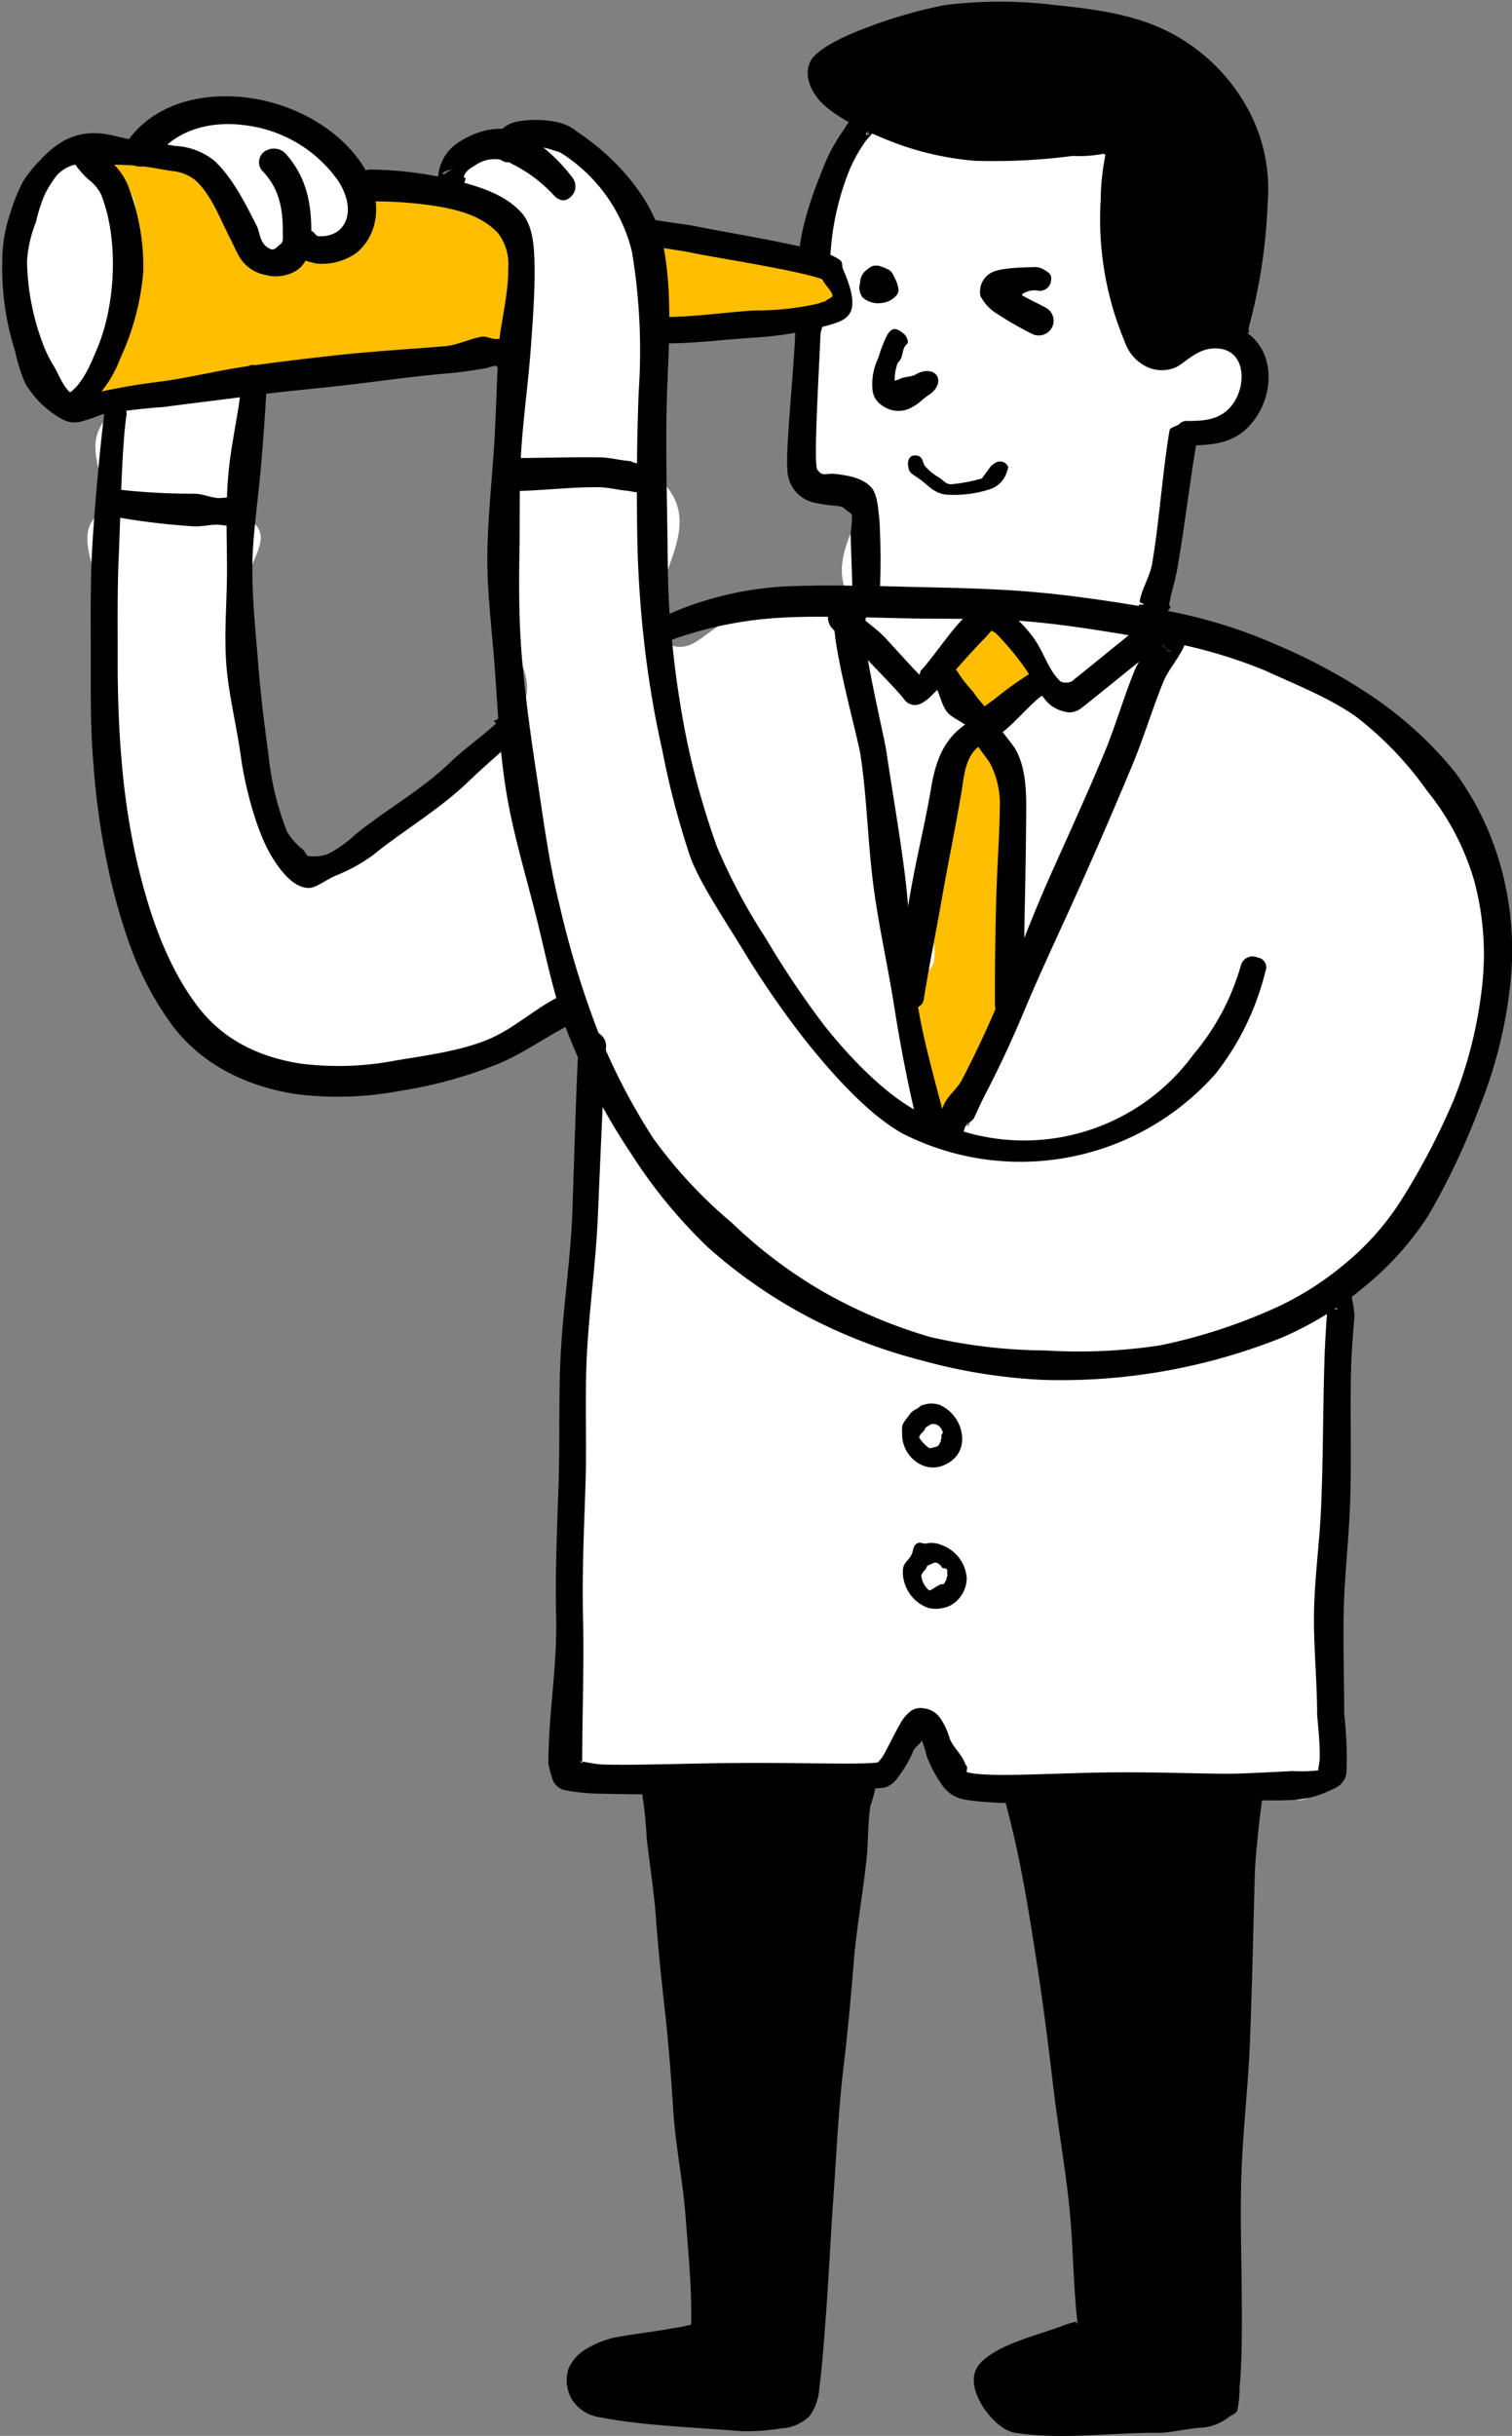
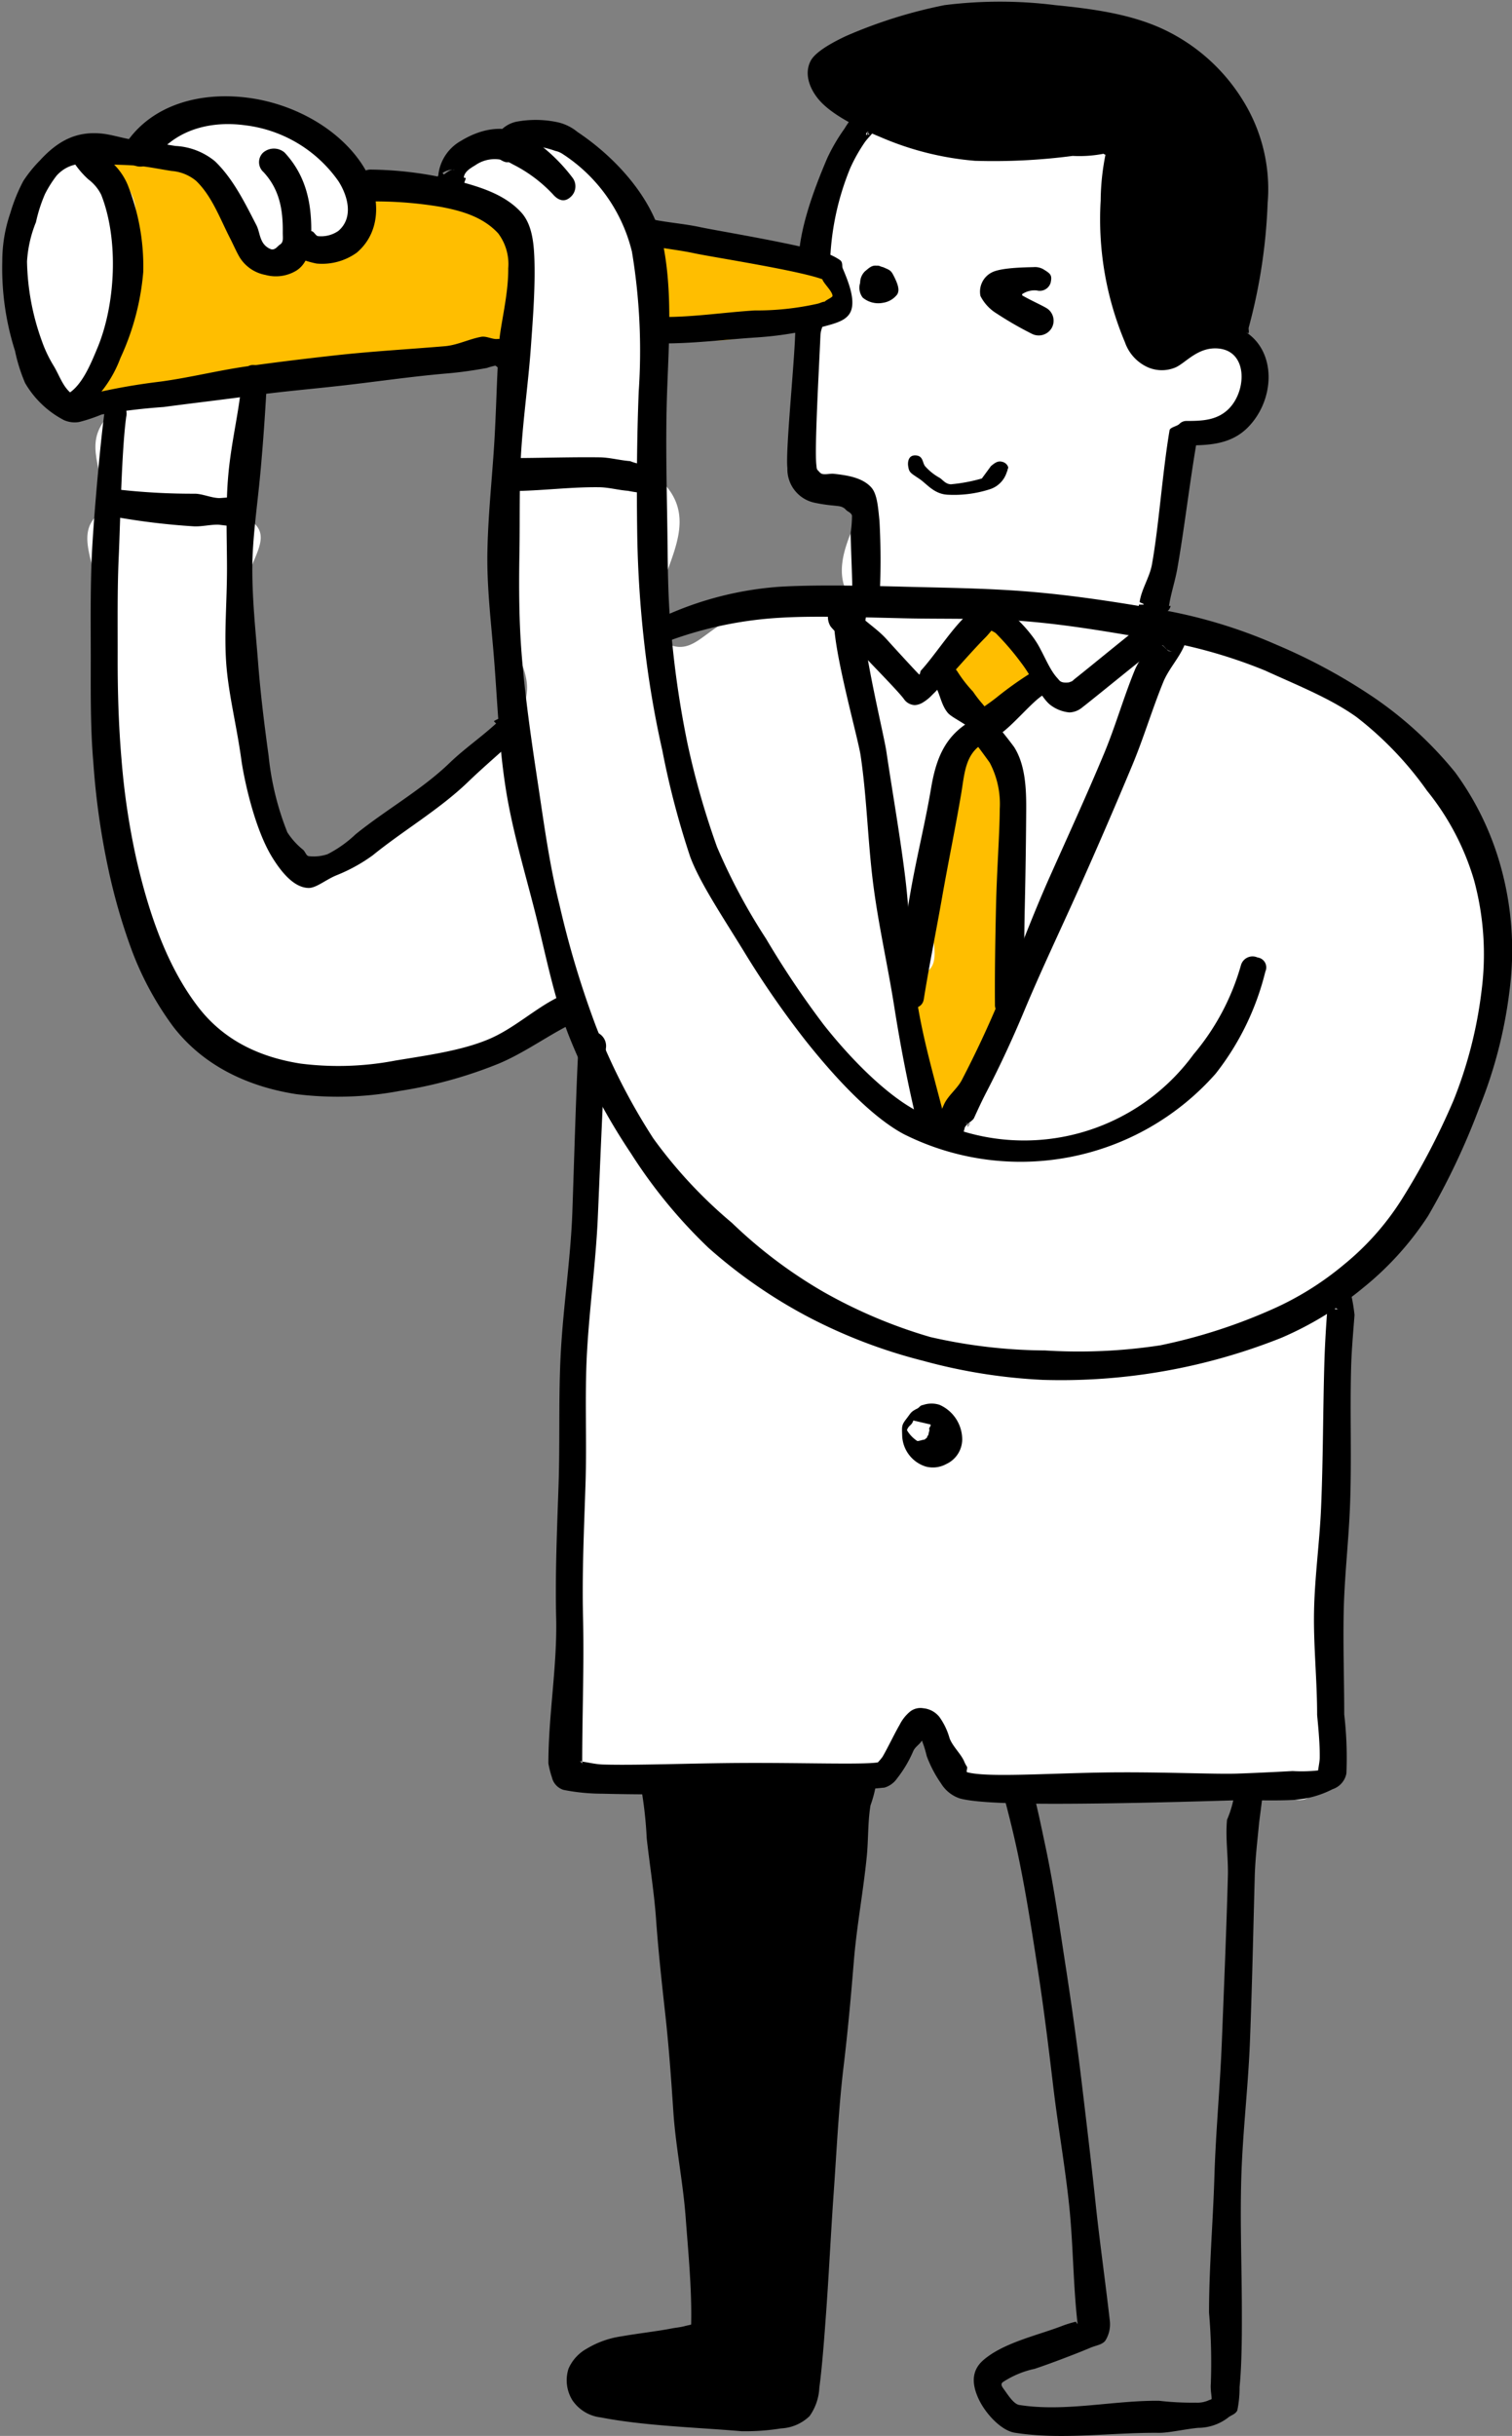
<svg xmlns="http://www.w3.org/2000/svg" id="Recruitment_KyoinIllust" width="161.495" height="260" viewBox="0 0 161.495 260">
  <rect x="0" y="0" width="161.495" height="260" fill="#808080" stroke="none" />
  <defs>
    <clipPath id="clip-path">
      <rect id="長方形_34259" data-name="長方形 34259" width="161.495" height="260" fill="none" />
    </clipPath>
  </defs>
  <g id="グループ_65699" data-name="グループ 65699" clip-path="url(#clip-path)">
-     <path id="パス_70519" data-name="パス 70519" d="M69.255,276.242c-.356,6.524-.2,5.552-.588,13.053-.205,3.979-.7,8.494-.92,13.037-.22,4.514-.592,9.034-.761,13.049-.266,6.274-.195,11.3-.141,13.055.188,6.156,1.841,13.662-2.311,14.516a70.837,70.837,0,0,1-10.043.554c-4.2.058-8.414.228-10.094-.245-3.271-.921-3.815-3.08-2.874-4.518s11.076-3.06,11.08-5.516a110.267,110.267,0,0,0-.967-11.3c-.441-3.365-.9-7.244-1.448-11.271-.508-3.706-1.3-7.512-1.828-11.218-.572-4.022-1.386-7.846-1.891-11.207-.885-5.89-1.314-10.219-1.6-11.175a99.028,99.028,0,0,1,12.061-.761c6.039-.191,6.044-.031,12.084-.212.12,0,.244.162.244.162" transform="translate(63.862 -85.495)" fill-rule="evenodd" />
    <path id="パス_70520" data-name="パス 70520" d="M130.112,275.692c-.8,6.622-.537,5.925-1.4,13.267-.5,4.225-1.317,8.9-1.809,13.222-.652,5.748-1.052,10.848-1.247,13.281-.262,3.258-.746,8.621-1.056,13.748-.4,6.589-.629,13.041-1.823,13.742-2.122,1.246-11.261-.023-13.929-.093s-8.534-1.1-8.278-3.119,3.283-4,4.844-4.152,7.14.19,7.281-2.333c.039-.7-.03-5.267-.52-11.545-.269-3.444-.534-7.41-.875-11.533-.315-3.8-.85-7.716-1.175-11.511-.353-4.125-.77-8.079-1.077-11.519-.573-6.428-.985-11.147-1.084-11.617,5.507-.536,5.543-.267,11.076-.289a69.915,69.915,0,0,1,10.906.719,2.918,2.918,0,0,0,.172-.27" transform="translate(-38.034 -85.221)" fill-rule="evenodd" />
    <path id="パス_70521" data-name="パス 70521" d="M81.887,36.858c-3.437,1.836-5.454,2.708-7.2,1.613-1.019-.639-3.391-5.326-4.256-11.02a24.655,24.655,0,0,1,.836-11.9c-7.9-1.33-10.274,2.081-15.949,1.145a53.473,53.473,0,0,1-9.2-2.732c-3.867-1.47-7.115-3.456-6.7-5.984,4.2-5.066,4.59-3.666,12.022-5.321a36.071,36.071,0,0,1,13.086.05c5.7.883,10.23,2.259,13.557,4.361,5.3,3.347,7.768,7.762,7.844,11.442a54.53,54.53,0,0,1-.8,9.5c-.679,4.035-1.751,7.737-3.2,8.887-.011.009-.044-.045-.044-.045" transform="translate(48.375 -0.647)" fill-rule="evenodd" />
    <path id="パス_70522" data-name="パス 70522" d="M103.649,35.857c4.728.922,4.738.874,9.466,1.795s5.343-.659,9.595,1.607c2.65,1.412,2.816,4.947-.414,4.952-4.1.007-9.507,5.909-17.047,1.737-4.541-2.513-1.251-9.28-1.758-9.986,0,0,.158-.1.158-.1" transform="translate(-34.185 -11.104)" fill="#ffbe00" fill-rule="evenodd" />
    <path id="パス_70523" data-name="パス 70523" d="M183.639,26.825c5.98.823,6.256-.411,11.888,1.76,7.951,3.066,6.977,5.251,2.213,15.242-4.645,3.325-5.538.814-11.2,1.577s-5.614,1.12-11.276,1.883-5.678.65-11.341,1.413-5.848,3.016-11.337,1.431c-4.575-1.32,2.162-4.168,3.536-8.832.98-3.329,1.539-6.919.732-9.385-1.939-5.919-9.788-8.493-4.738-9.308,5.862-.947,6.854-1.352,11.938,1.718,5.4,3.262,5.8,9.611,7.4,10.467s4.576,1.149,4.379-2.107c5.688,1.854,4.677,4.643,8.047-5.9.017-.054-.236.041-.236.041" transform="translate(-143.777 -6.787)" fill="#ffbe00" fill-rule="evenodd" />
    <path id="パス_70524" data-name="パス 70524" d="M88.81,102.937c-2.416,2.233-4.216,1.114-5.263,4.233-1.127,3.356,2.438,4.619,2.891,6.738a105.183,105.183,0,0,1,.145,10.682c-.078,5.322,1.076,5.559-.75,10.543-2.937,8.02,1.29,15.088-7.246,15.393-7.732.277-3.738-7.183-4.138-14.91-.322-6.214,1.5-6.112,2.736-12.211s1.14-6.111,2.75-12.122c.6-2.239,1.714-1.952,1.323-4.237-.523-3.061-3.815-2.123-3.065-5.136,1.03-4.138,1.856-5.422,6.117-5.609,4.089-.179,4.842,5.095,4.4,6.514-.018.084.095.122.095.122" transform="translate(21.747 -29.821)" fill="#ffbe00" fill-rule="evenodd" />
    <path id="パス_70525" data-name="パス 70525" d="M46.751,19.826c-5.183,5.438-3.868,4.264-5.059,13.816.07,1.519,1.649.587,1.883,2.183s.106,4.033-3.171,4.56a33.647,33.647,0,0,0-.978,16.059c.4,1.64,5.688,1.909,6.495,3.434s-4.021,6.754-.3,10.759c3.588,3.867,5.241.271,10.506.587s5.26.42,10.525.737,6.286,3.733,10.525.592c4.1-3.036.72-5.05,1.764-10.041S77.77,56.23,81.479,52.73c3.927-3.706,8.483,0,7.251-6.111s-5.3-4.489-8.447-3.1-3.309.663-4.117-.819-3.545-7.774-3.16-12.59,4.391-6.348.74-9.025c-3.686-2.7-4.773,1.134-9.027,1.381s-10.661,1.164-18.024-2.615c-.017-.008.056-.028.056-.028" transform="translate(45.721 -6.14)" fill="#fff" fill-rule="evenodd" />
    <path id="パス_70526" data-name="パス 70526" d="M56.065,93.335c8.931.636,15.547,1.3,17.607,2.529-1.722,6.929-2.811,6.548-5.625,13.111S65.614,115.7,62.8,122.266s-1.64,7.287-5.856,13.052c-3.434,4.7.362-5.85.458-11.68.086-5.235.152-10.631-.369-11.732-1.1-2.327-4.657-2.33-3.354-5.057,1.921-4.019,5.787-1.838,6.57-6.223.71-3.978-2.137-3.61-4.069-7.159a.391.391,0,0,0-.115-.132" transform="translate(50.963 -28.904)" fill="#fff" fill-rule="evenodd" />
    <path id="パス_70527" data-name="パス 70527" d="M96.6,94.009c-2.2,3.228-4.821,2.464-4.7,6.368.108,3.568,3.674,1.967,4.736,5.376.817,2.618-2.4,1.922-3.1,4.3-.329,1.12-1.189,6.285-2.232,11.37-1.167,5.69,3.4,11.534-2.387,11.314-6.475-.246-.865-5.744-2.068-12.779-.7-4.11-1.749-8.618-2.451-12.729-1.189-6.965-2.08-12.678-2.09-12.794-.027-.3,1.356-1.568,3.229-1.776,5.516-.61,8.537-.01,11.013,1.071.075.033.05.282.05.282" transform="translate(7.904 -28.618)" fill="#fff" fill-rule="evenodd" />
    <path id="パス_70528" data-name="パス 70528" d="M118.18,88.335c6.212,1.079,5.84.737,12.1,3.519a34.674,34.674,0,0,1,10.588,6.892,50.627,50.627,0,0,1,7.059,9.661,32.953,32.953,0,0,1,4.518,11.026,25.927,25.927,0,0,1-1.062,11.8c-1.191,4.049-1.99,7.431-3.155,10.386a38.637,38.637,0,0,1-5.111,9.56,59.241,59.241,0,0,1-7.2,7.942c-1.39,6.372-.209,6.466-.38,12.985s-.107,6.521-.278,13.041-.261,6.518-.432,13.039,1.925,7-.757,12.943c-2.6,5.755-5.454.052-12.423.291-4.045.138-8.521.741-12.611.836-5.857.136-11.134.231-12.861.051-3.019-3.007-.842-5.95-5.014-6.82-3.07-.64-1.233,3.162-3.956,4.719-4.958,2.835-5.159.168-11.441.552-3.665.224-7.721.532-11.4.647-5.563.174-10.057.173-11.172-.4-1.04-5.541-.072-4.593.125-11.236.1-3.356.369-7.22.487-11.266.109-3.7.125-7.545.235-11.281.116-3.987.318-7.846.416-11.269.145-5.039.057-9.134.112-11.277.089-3.454-.019-7.254.134-10.664.263-5.881,1.87-5.385.574-10.552-.551-2.2.052-3.211-2.186-3.563-5.668-.893-4.268,2.5-10.186,4.831A46.357,46.357,0,0,1,31.8,137.531a20.06,20.06,0,0,1-11.174-1.413,23.473,23.473,0,0,1-9.435-8.126,37.688,37.688,0,0,1-5.222-11.467c-1.124-4.2-1.338-8.566-1.786-12.513a85.306,85.306,0,0,1-.721-14.321c.47-7.725-4.971-11.894,1.735-14.446,6.063-2.306,7.168-1.426,13.051,1.307,4.818,2.239-.211,4.841-.03,10.752.1,3.363.578,7.087.951,10.58.449,4.194,1.025,7.986,2.108,10.318,3.571,7.69,1.7,8.824,5.021,6.272,5.122-3.942,5-4.109,10.248-7.877s6.94-2.059,10.621-7.371c3.888-5.611-.389-6.786-.723-13.632-.291-5.957-.62-12.289.019-13.933,7.819-.689,9.575-4.341,15.776.472,6.879,5.34-1.1,11.328.429,17.475,4.012,3,4.758-1.461,9.748-2.567,3.763-.834,7.531-1.456,9.755-1.054,2.909,4.965,1.154,4.553,2.254,11.23.558,3.387,1.095,7.307,1.778,11.372.628,3.735,1.437,7.582,2.083,11.322.7,4.05,1.233,7.969,1.856,11.362,1.058,5.759,1.626,9.958,2.054,11.141,4.79-5.456,3.928-5.422,7.612-12.331a124.828,124.828,0,0,0,5.964-13.247c1.109-2.873,2.229-6.345,3.677-9.726,1.408-3.288,3.434-6.352,4.738-9.268,2.42-5.409,1.708-4.928,3.918-9.628.017-.037.073.122.073.122" transform="translate(7.506 -21.58)" fill="#fff" fill-rule="evenodd" />
    <path id="パス_70529" data-name="パス 70529" d="M152.321,57.315c1.067-6.987,1.455-6.853,1.525-14.043.052-5.327-.779-10.715-2.634-13.691-4.359-6.994-9.286-10.726-13.241-7.866-4.63.756-6.293-1.461-6.805,4.052,3.367,3.844,6.252,1.664,6.639,6.694a110.568,110.568,0,0,1-.42,11.886c-.34,5.112-.538,10.215-.533,11.99,7.735,1.409,7.868.318,15.712.852.117.008-.244.127-.244.127" transform="translate(-82.899 -6.425)" fill="#fff" fill-rule="evenodd" />
    <path id="パス_70530" data-name="パス 70530" d="M195.31,30.813c5.05-.391,7.15-.549,6.2-6.1-.587-3.426-4.874-7.394-10.277-8.5A13.764,13.764,0,0,0,178.166,20.4c.959,3.61,5.2-.324,7.035,2.52s3.658,8.577,5.2,9.36,4.917,2.18,4.746-1.475a.9.9,0,0,1,.161.012" transform="translate(-163.229 -4.929)" fill="#fff" fill-rule="evenodd" />
    <path id="パス_70531" data-name="パス 70531" d="M209.793,63.924c-.645,3.765,1.78,4.921-1.121,7.406-5.119,4.387-9.227,1.637-13.421-.4-1.167-4.814-1.952-6.39,1.763-9.667,5.27-4.649,10.173-.633,13.755-1.277,1.9.883-.625,1.887-.977,3.939" transform="translate(-184.092 -18.266)" fill="#fff" fill-rule="evenodd" />
    <path id="パス_70532" data-name="パス 70532" d="M221.121,23.2c5.488,4.329,5.976,4.874,4.567,12.75s-3.668,16.739-6.978,14.392c-1.757-1.245-3.56-4.751-4.7-8.463-1.009-3.283-1.527-6.93-.893-9.617,1.35-5.723,4.751-8.786,7.876-8.579.1,0,.13-.483.13-.483" transform="translate(-211.792 -7.185)" fill="#fff" fill-rule="evenodd" />
    <path id="パス_70533" data-name="パス 70533" d="M121.738,42.717c.028-.121.793-.437.8-.59.012-.482-.958-1.343-1.085-1.784-2.522-.942-11.833-2.379-13.652-2.771-1.492-.321-3.024-.485-4.527-.758a1.429,1.429,0,0,1-1.18-1.693,1.354,1.354,0,0,1,1.683-1.077c1.535.279,3.1.406,4.625.735,1.717.369,9.825,1.7,13.161,2.691a5.983,5.983,0,0,1,1.776.825c.33.244.189.643.28.859.5,1.194,1.352,3.184.92,4.48-.307.922-1.235,1.251-2.1,1.519a37.786,37.786,0,0,1-8.026,1.4c-3.268.211-6.559.636-9.841.636a1.408,1.408,0,0,1-1.425-1.467,1.317,1.317,0,0,1,1.425-1.353c3.217,0,6.45-.5,9.653-.7a29.692,29.692,0,0,0,6.59-.688c.478-.1.444-.178.921-.262" transform="translate(-33.618 -10.534)" fill-rule="evenodd" />
    <path id="パス_70534" data-name="パス 70534" d="M103.58,17.716c.124-.372.133-.688.514-.872a1.564,1.564,0,0,1,2.011.214,1.691,1.691,0,0,1,.275,1.559c-.044.129-.385.252-.612.531-.246.3-.8.877-1,1.172a17.43,17.43,0,0,0-1.55,2.748,28.717,28.717,0,0,0-2.166,10.322c0,.83-.832.8-1.662.8s-1.712.029-1.712-.8c0-3.648,1.664-8.054,3.078-11.371a19.646,19.646,0,0,1,1.841-3.146,8.99,8.99,0,0,1,.743-1.071c.154-.058.24-.087.24-.087m1.4,1.512s.081.446.086.445-.045-.24-.036-.242-.119.156-.119.152a.592.592,0,0,1,.069-.354m.077-.021c-.017,0,.046.2.028.206s0,0,.015,0,.03-.032.053-.037.111.123.1.1a.825.825,0,0,0-.2-.272m.073-.027a2.989,2.989,0,0,0,.14.431c.019-.008-.07-.235-.05-.242a1.108,1.108,0,0,1-.1.176.576.576,0,0,1,.014-.364" transform="translate(-12.398 -5.14)" fill-rule="evenodd" />
    <path id="パス_70535" data-name="パス 70535" d="M98.683,49.238c-.191-.578.057-.96.557-1.364.645-.522,1.4-.659,1.92-.013.117.144.551.334.628.721.059.3-.509,1-.548,1.909-.155,3.6-.64,12.055-.438,13.806.035.307.018.453.162.593s.264.338.485.387c.381.085.819-.062,1.235-.017,1.426.156,3.046.4,3.992,1.46.63.71.721,2.126.87,3.579a77.237,77.237,0,0,1,.028,7.8,1.678,1.678,0,0,1-1.641,1.563c-.83,0-1.284-.733-1.284-1.563,0-1.446-.124-4.16-.191-6.481a13.146,13.146,0,0,0,.151-1.887c-.076-.339-.465-.427-.632-.616-.38-.427-.794-.4-1.365-.47a16.918,16.918,0,0,1-2.052-.311,3.658,3.658,0,0,1-2.85-3.686c-.233-2.019.924-12.741.84-15.282,0-.047.03-.017.061-.052l.07-.081" transform="translate(-13.609 -14.687)" fill-rule="evenodd" />
    <path id="パス_70536" data-name="パス 70536" d="M84.458,35.525c3.281,2.121,3.125,7.211.235,10.156-1.566,1.595-3.557,1.878-5.548,1.925-.724,4.3-1.336,9.445-2.013,13.213-.238,1.325-.683,2.619-.884,3.952,0-.008.177-.035.174-.014-.077.426-.427.6-.479.717-.436.976-1.009,1.163-1.427,1.078a1.9,1.9,0,0,1-1.481-1.926c.008-.039.5.012.513-.026.017-.117-.445-.184-.428-.3.206-1.36,1.067-2.613,1.31-3.966.738-4.107,1.116-9.8,1.881-14.319.055-.33.735-.416,1.024-.659a1.046,1.046,0,0,1,.8-.346c1.616,0,3.269-.041,4.528-1.324,1.9-1.935,2.012-6.143-1.157-6.41-2.132-.182-3.406,1.472-4.509,2a3.746,3.746,0,0,1-3.016,0,4.569,4.569,0,0,1-2.436-2.671,33.794,33.794,0,0,1-2.591-15.113,25.835,25.835,0,0,1,.507-4.872c.009-.045-.2-.076-.18-.133a13.515,13.515,0,0,1-3.317.233,64.874,64.874,0,0,1-10.428.523,32.013,32.013,0,0,1-10.079-2.523c-1.2-.5-5.018-2.086-6.638-4.044-1.077-1.3-1.506-2.85-.833-4.116.454-.853,1.958-1.785,3.772-2.636A51.517,51.517,0,0,1,52.269.628a47.538,47.538,0,0,1,11.851,0c4.089.4,8.115.973,11.544,2.581a19.916,19.916,0,0,1,8.492,7.6,17.9,17.9,0,0,1,2.631,10.965A58.864,58.864,0,0,1,84.77,35.028c-.046.173.066.484-.03.623-.015.023-.282-.126-.282-.126m-9.422.921c-.037-.034,0-.176-.041-.231a4.893,4.893,0,0,1-.494-.966,30.73,30.73,0,0,1-2.784-13.672c.048-1.592.814-2.817,1.138-4.373a13.141,13.141,0,0,1,.106-1.833c.219-.6.539-1.2.447-1.541s-.614-.473-.856-.692c-.271-.244-.6-.187-1.168-.187a6.866,6.866,0,0,0-2.475.014c-1.193.34-2.5,1.248-3.168,1.307a63.136,63.136,0,0,1-9.726-.333c-3.248-.215-6.568-.293-9.582-1.556a25.573,25.573,0,0,1-4.451-3.334,3.784,3.784,0,0,1-.773-.778c-.075-.12-.454-.088-.392-.2.093-.173.516-.048.774-.228.441-.3.693-1.144,1.325-1.441a44.044,44.044,0,0,1,9.825-2.736,44.787,44.787,0,0,1,10.986-.4,32.03,32.03,0,0,1,10.53,2.945c3.089,1.449,5.86,3.241,7.584,5.964a15.682,15.682,0,0,1,2.467,9.453c-.139,2.351-1.1,6.372-2.748,12.544-.032.118.249.31.246.427,0,.008-.048-.209-.057-.21a9.307,9.307,0,0,0-5.381,1.566c-.319.166-.555.467-.833.592-.142.064-.471-.045-.549-.022-.026-.011.052-.076.052-.076" transform="translate(48.607 -0.079)" fill-rule="evenodd" />
    <path id="パス_70537" data-name="パス 70537" d="M32.486,73.957c.061-.028.15.166.211.137a35.841,35.841,0,0,1,12.781-3.347c3.467-.206,8.2-.142,13.459,0,4.248.112,8.868.153,13.451.544s9.161,1.1,13.34,1.825a53.762,53.762,0,0,1,12.832,3.825,60.871,60.871,0,0,1,10.37,5.614,40.836,40.836,0,0,1,8.706,8.007,31.011,31.011,0,0,1,5.032,10.668,33.27,33.27,0,0,1,.761,12.713,48.872,48.872,0,0,1-3.2,12.36,75.274,75.274,0,0,1-5.489,11.6,32.781,32.781,0,0,1-6.9,7.642,35.763,35.763,0,0,1-8.777,5.37,63.586,63.586,0,0,1-25.45,4.487,58.754,58.754,0,0,1-12.83-2.043,56.031,56.031,0,0,1-12.156-4.627,53.868,53.868,0,0,1-10.737-7.418,53.9,53.9,0,0,1-8.282-10.075,68.265,68.265,0,0,1-6.514-12.255c-1.7-4.223-2.558-8.839-3.7-13.366-1.139-4.5-2.5-8.981-3.192-13.494-.727-4.722-.877-9.409-1.235-13.817-.3-3.724-.76-7.444-.7-11.18s.454-7.459.7-11.186.291-7.477.547-11.19c.135-1.963,1.01-5.149.979-8a5.428,5.428,0,0,0-1.076-3.725c-1.575-1.707-3.775-2.388-6.15-2.828A42.1,42.1,0,0,0,1.7,29.623,1.84,1.84,0,0,1,0,27.941,1.877,1.877,0,0,1,1.7,26.22a39.278,39.278,0,0,1,9.842,1.339c2.374.647,4.695,1.454,6.319,3.213,1.272,1.378,1.42,3.6,1.446,5.94.033,2.939-.242,6.248-.382,8.269-.253,3.664-.78,7.326-1.029,11.008s-.139,7.369-.205,11.049-.054,7.351.244,11.025c.347,4.286.982,8.773,1.68,13.367.668,4.392,1.253,8.886,2.35,13.268a100.77,100.77,0,0,0,3.882,12.925A66.122,66.122,0,0,0,32,129.645a49.91,49.91,0,0,0,8.388,9,50.379,50.379,0,0,0,9.808,7.384,53.327,53.327,0,0,0,11.38,4.8,56.114,56.114,0,0,0,12.255,1.432,57.6,57.6,0,0,0,12.307-.548,58.25,58.25,0,0,0,11.728-3.746,32.357,32.357,0,0,0,7.886-4.869,28.76,28.76,0,0,0,6.139-6.905,75.678,75.678,0,0,0,5.574-10.637,46.1,46.1,0,0,0,2.977-11.607,30.243,30.243,0,0,0-.79-11.877,27.526,27.526,0,0,0-5.021-9.55,36.724,36.724,0,0,0-7.551-7.882c-2.78-1.978-6.212-3.338-9.766-4.957a53.319,53.319,0,0,0-12.537-3.416c-4.067-.694-8.479-1.461-12.95-1.83s-8.948-.226-13.082-.325c-5.121-.122-9.7-.266-13.069-.065a41.115,41.115,0,0,0-11.9,2.43,3.753,3.753,0,0,0-.652.362c-.83,0-1.725-.531-1.725-1.361a1.911,1.911,0,0,1,.971-1.628c.057-.041.116.111.116.111" transform="translate(37.791 -8.12)" fill-rule="evenodd" />
    <path id="パス_70538" data-name="パス 70538" d="M148.1,25.164c0,.163-.23.632-.256.856a2.315,2.315,0,0,1-.064.578,1.081,1.081,0,0,1-1.452.645c-.815-.16-1.454-.711-1.294-1.526.01-.05-.144-.1-.13-.151a2.49,2.49,0,0,1,.262-.661,4.777,4.777,0,0,1,2.4-3.687c2.5-1.523,4.913-1.7,7.089-.553a18.478,18.478,0,0,1,4.838,4.458,1.518,1.518,0,0,1-.253,2.123c-.63.54-1.289.293-1.829-.338a15.261,15.261,0,0,0-4.346-3.23,3.614,3.614,0,0,0-3.927.117c-.561.342-1.169.688-1.247,1.321,0,.021.208.048.208.048m-2.335-.366c.345-.244.765-.6,1.157-.521a2.046,2.046,0,0,0-1.293.352c-.016.013.136.169.136.169" transform="translate(-98.355 -6.169)" fill-rule="evenodd" />
    <path id="パス_70539" data-name="パス 70539" d="M40.862,21.733c-.218.708-.711,1.435-1.462,1.312A1.791,1.791,0,0,1,38.073,21.1a3.214,3.214,0,0,1,2.618-2.4,11.212,11.212,0,0,1,4.277.092,5.069,5.069,0,0,1,2.083,1.027c4.24,2.827,8.226,7.3,9.172,12.124.955,4.858.614,10.059.419,15.271-.2,5.195-.049,10.411.019,15.314.051,3.751.042,7.56.471,11.365a103.372,103.372,0,0,0,1.689,11.269,86.632,86.632,0,0,0,3.138,10.972,63.053,63.053,0,0,0,5.235,9.792,96.589,96.589,0,0,0,6.189,9.221c3.278,4.136,6.912,7.559,9.861,9.136a22.411,22.411,0,0,0,29.607-6,25.477,25.477,0,0,0,5.077-9.548,1.286,1.286,0,0,1,1.761-.8,1.068,1.068,0,0,1,.837,1.512,28.673,28.673,0,0,1-5.309,10.893,27.8,27.8,0,0,1-33.311,6.448c-3.22-1.722-6.958-5.532-10.536-10.045a98.672,98.672,0,0,1-6.557-9.489c-2.372-3.858-4.7-7.335-5.714-10.059a89.678,89.678,0,0,1-2.98-11.363,106.131,106.131,0,0,1-1.942-11.559c-.443-3.918-.688-7.837-.741-11.7-.067-4.816-.043-9.947.162-15.05A64.417,64.417,0,0,0,52.873,32.6a17.3,17.3,0,0,0-7.394-10.421,2.191,2.191,0,0,0-.787-.331,9.664,9.664,0,0,0-2.7-.563c-.308.029-.73.733-.89.786-.133-.008-.237-.337-.237-.337" transform="translate(14.623 -5.738)" fill-rule="evenodd" />
    <path id="パス_70540" data-name="パス 70540" d="M147.127,71.277c.369-.087.868-.257,1.217-.046a2.325,2.325,0,0,1,.862.84c.162.424-.126.954-.286,1.309-.119.264-.418,1.014-1.167,1.142a13.508,13.508,0,0,1-1.694-.24c-1.024-.076-2.045-.369-3.071-.382-3.155-.041-6.328.407-9.484.407-.83,0-1.348-1-1.348-1.827s.518-1.694,1.348-1.694c3.169,0,6.357-.119,9.525-.079,1.087.014,2.179.325,3.265.405a5.161,5.161,0,0,0,.793.253c.021,0,.041-.089.041-.089" transform="translate(-78.988 -21.894)" fill-rule="evenodd" />
    <path id="パス_70541" data-name="パス 70541" d="M50.819,148.963a11.716,11.716,0,0,1,.512-1.317c.442-.964,1.412-1.664,1.9-2.6,1.448-2.785,2.79-5.642,4-8.541,1.836-4.393,3.478-8.867,5.42-13.213s3.926-8.671,5.761-13.063c1.219-2.919,2.082-5.98,3.279-8.907.552-1.348,1.68-2.455,2.249-3.786a1.506,1.506,0,0,1,2.585-.934c.166.183.061.514.113.891.034.249.38,1.12.371,1.141-.573,1.385-1.692,2.541-2.263,3.937-1.2,2.934-2.1,5.989-3.325,8.915q-2.752,6.59-5.672,13.113c-1.943,4.346-4,8.635-5.836,13.026-1.244,2.976-2.6,5.912-4.086,8.772-.466.9-.879,1.8-1.3,2.721-.126.273-.888.7-.986,1.018a3.956,3.956,0,0,1-.142.494c-.473.757-.909.83-1.255.786a1.425,1.425,0,0,1-1.366-1.539c0-.311-.205-.511-.043-.751a.126.126,0,0,1,.081-.159m3.252.8a4.294,4.294,0,0,1-.431.042c0-.021.514-.052.513-.072a3.4,3.4,0,0,0-.357.293c.128.009.275-.262.275-.262m-.01-.11a2.262,2.262,0,0,1-.427.083c0-.023.509-.086.507-.11s-.342.3-.333.3c.128,0,.252-.277.252-.277m-.017-.108a2.95,2.95,0,0,1-.419.111c0-.012.5-.116.5-.128l-.3.31c.127-.019.216-.293.216-.293m20.581-50.9c.337.249.676.728,1.11.634-.509.119-.631-.288-.94-.538a.149.149,0,0,0-.171-.1" transform="translate(49.502 -29.772)" fill-rule="evenodd" />
    <path id="パス_70542" data-name="パス 70542" d="M90.96,93.919a10.721,10.721,0,0,0-.175,2.88c.568,4.127,2.076,10.325,2.3,11.849.663,4.462,1.445,8.871,1.994,13.294.553,4.453.592,8.965,1.29,13.389.694,4.4,2,8.7,3.095,13.086a1.731,1.731,0,0,1-1.225,1.955,1.435,1.435,0,0,1-1.656-1.235c-1.1-4.417-1.955-8.819-2.656-13.252-.7-4.457-1.724-8.864-2.282-13.35-.555-4.453-.648-8.985-1.314-13.478-.26-1.756-2.489-9.64-2.812-13.552a5.82,5.82,0,0,1,.4-2.841,1.691,1.691,0,0,1,2.136-.79,1.621,1.621,0,0,1,.608,2.044c-.008.123.3,0,.3,0" transform="translate(1.592 -28.409)" fill-rule="evenodd" />
    <path id="パス_70543" data-name="パス 70543" d="M64.13,101.353c1.984-1.566,6.815-5.567,7.586-6.056a1.511,1.511,0,0,1,2.1.356,1.567,1.567,0,0,1-.538,2.11c-.832.527-7,5.6-8.294,6.591a2.253,2.253,0,0,1-1.365.529,3.97,3.97,0,0,1-2.082-.836c-1.037-.874-1.847-2.872-3.07-4.462A28.353,28.353,0,0,0,55.731,96.4a3.5,3.5,0,0,0-.81-.385A1.515,1.515,0,0,1,53.4,94.631a1.6,1.6,0,0,1,1.615-1.5,3.144,3.144,0,0,1,1.66.668A14.2,14.2,0,0,1,59.6,96.672c1.142,1.437,1.69,3.43,2.75,4.566.229.246.293.536,1.216.441.353-.137.284-.066.567-.327" transform="translate(50.602 -28.841)" fill-rule="evenodd" />
    <path id="パス_70544" data-name="パス 70544" d="M87.845,100.8c.1-.1.079-.337.174-.441,1.313-1.43,2.933-3.9,4.384-5.413a10.1,10.1,0,0,1,1.974-1.654c.489-.284,1-.05,1.332-.037a1.434,1.434,0,0,1,1.54,1.375c-.028.717-.722,1.014-1.4,1.138-.142.113-.6.717-.933,1.052-1.774,1.78-4.348,4.854-5.708,6.151a4.521,4.521,0,0,1-.968.79,1.821,1.821,0,0,1-.886.293,1.466,1.466,0,0,1-1.155-.638c-.558-.781-3.447-3.7-4.089-4.415-1.1-1.232-2.723-2.059-3.755-3.349a1.914,1.914,0,0,1,.352-2.417,1.487,1.487,0,0,1,2.048.5c1,1.247,2.509,2.088,3.577,3.278.489.546,2.152,2.368,3.313,3.6.1.1.2.194.2.194" transform="translate(10.353 -28.796)" fill-rule="evenodd" />
    <path id="パス_70545" data-name="パス 70545" d="M76.616,107.244c.356-.244.906-.632,1.34-.977a37.886,37.886,0,0,1,3.648-2.608,1.63,1.63,0,0,1,2.2.318c.414.719-.137,1.6-.857,2.016-1.1.633-3.334,3.357-4.662,4.2a3.65,3.65,0,0,1-1.953.593c-.425-.053-.728-.889-1.267-1.323-.721-.581-1.916-1.134-2.286-1.57-.71-.839-.828-2.005-1.367-2.947a1.475,1.475,0,0,1,.255-2.081,1.707,1.707,0,0,1,2.183.688,13.992,13.992,0,0,0,1.617,2.066,12.874,12.874,0,0,0,1.042,1.347,2.434,2.434,0,0,0,.178.211s-.07.073-.07.073" transform="translate(28.459 -31.8)" fill-rule="evenodd" />
    <path id="パス_70546" data-name="パス 70546" d="M89.831,113.762c-1.954,1.14-2,3.262-2.358,5.362-.616,3.648-1.381,7.306-2.025,10.978s-1.391,7.335-1.974,10.983c-.132.82-.946,1.078-1.765.946s-1.611-.645-1.479-1.466c.584-3.652,1.2-7.34,1.845-11.023s1.558-7.311,2.174-10.963c.509-3.021,1.4-5.536,4.209-7.175a1.779,1.779,0,0,1,2.31.376,2.133,2.133,0,0,1-.74,2.488c-.129.029-.2-.507-.2-.507" transform="translate(15.193 -34.421)" fill-rule="evenodd" />
    <path id="パス_70547" data-name="パス 70547" d="M76.194,113.964c-.715-.389-1.289-1.094-.913-1.822.188-.364.7-.313,1.027-.445a1.137,1.137,0,0,1,1.18.121c.153.089.732-.088,1.018.231.621.692,1.718,2.136,1.8,2.268,1.187,1.88,1.287,4.442,1.276,6.592-.014,2.705-.062,6.484-.151,10.407-.081,3.577-.088,7.273-.06,10.4.008.83-.906,1.374-1.737,1.381a1.288,1.288,0,0,1-1.39-1.353c-.028-3.136.032-6.842.113-10.427.089-3.931.386-7.714.4-10.425a9.433,9.433,0,0,0-1.068-4.925c-.064-.1-1.024-1.42-1.335-1.816a.273.273,0,0,0-.161-.189" transform="translate(28.026 -34.556)" fill-rule="evenodd" />
    <path id="パス_70548" data-name="パス 70548" d="M27.734,237.384c.642.041,1.553.311,2.505.337,3.588.1,9.239-.135,14.658-.166,6.652-.038,12.968.2,14.663-.06a5.3,5.3,0,0,0,.513-.612c.6-1.041,1.247-2.42,1.82-3.41a4.39,4.39,0,0,1,1.069-1.367,1.793,1.793,0,0,1,1.467-.389,2.494,2.494,0,0,1,1.708.927,7.2,7.2,0,0,1,1.082,2.259c.324.873,1.168,1.626,1.546,2.438a3.351,3.351,0,0,0,.318.617c.079.106-.108.549.006.581,2.076.576,8.222.139,14.382.037,5.883-.1,11.832.192,14.377.117,1.368-.04,3.826-.155,6.015-.275a16.276,16.276,0,0,0,2.723-.066c.033-.291.166-.964.173-1.316.031-1.908-.278-4.407-.278-4.66,0-3.684-.4-7.365-.328-11.04s.593-7.337.751-11.018c.215-5.012.2-10.036.339-15.052.051-1.925.157-3.831.3-5.752.014-.175-.194-1.216-.158-1.544-.029-.139-.217-.3-.2-.453a1.723,1.723,0,0,1,1.842-1.377c.439.038.854.349,1.066,1.321a19.219,19.219,0,0,1,.383,2.274c-.142,1.872-.313,3.732-.364,5.609-.136,5.032.084,10.077-.132,15.106-.157,3.659-.583,7.3-.659,10.953s.056,7.31.056,10.972a39.822,39.822,0,0,1,.231,6.3,2.2,2.2,0,0,1-1.479,1.68,10.517,10.517,0,0,1-4.095,1.141c-2.217.121-4.714,0-6.1.039-2.624.077-8.749.269-14.815.344-6.352.079-12.665.055-14.805-.54a3.734,3.734,0,0,1-2.007-1.608,12.915,12.915,0,0,1-1.523-2.909,11.881,11.881,0,0,0-.515-1.66c-.241.418-.706.652-.917,1.109a12.914,12.914,0,0,1-1.729,2.925,2.506,2.506,0,0,1-1.35.989,141.488,141.488,0,0,1-15.03.7c-5.569.044-11.394.05-15.084-.049a21.57,21.57,0,0,1-4.161-.406,1.83,1.83,0,0,1-1.242-1.323,10.231,10.231,0,0,1-.382-1.5c0-5.194.952-10.356.828-15.563-.112-4.714.1-9.45.26-14.213.155-4.736-.021-9.5.245-14.232.268-4.758.977-9.482,1.2-14.188.087-1.838.513-16.965.72-18.61a1.381,1.381,0,0,1,1.53-1.321,1.564,1.564,0,0,1,1.374,1.686c-.2,1.625-.8,16.561-.888,18.376-.223,4.682-.875,9.383-1.142,14.117-.266,4.71-.008,9.457-.164,14.168-.156,4.74-.375,9.46-.263,14.15.125,5.231-.09,10.413-.09,15.631,0,.019.037.076.038.057.009-.13-.285-.281-.285-.281m80.375-48.749c.224.182.343.464.652.492a2.36,2.36,0,0,1-1.119-.228c-.026-.128.467-.264.467-.264" transform="translate(34.199 -49.384)" fill-rule="evenodd" />
    <path id="パス_70549" data-name="パス 70549" d="M183.972,96.63c-1.59,1.457-3.188,2.814-4.751,4.319-3.028,2.918-6.9,5.169-10.174,7.826a17.759,17.759,0,0,1-3.879,2.132c-1.151.477-2.165,1.368-2.979,1.346-1.452-.041-2.754-1.466-3.863-3.26-1.954-3.16-3.054-8.6-3.307-10.442-.5-3.653-1.345-6.871-1.6-10.135-.253-3.286.071-6.587.071-10.258,0-3.142-.168-6.689.151-10.11.344-3.681,1.265-7.2,1.413-10.03.043-.83.456-1.628,1.285-1.585a1.633,1.633,0,0,1,1.414,1.725c-.146,2.806-.375,6.352-.717,10-.319,3.394-.841,6.878-.841,10,0,3.6.368,6.8.616,10.022.247,3.2.632,6.389,1.125,9.97a30.262,30.262,0,0,0,2,8.167,7.8,7.8,0,0,0,1.706,1.879c.271.3.318.659.638.668a4.61,4.61,0,0,0,1.949-.215,12.7,12.7,0,0,0,2.993-2.122c3.211-2.6,7.07-4.753,10.037-7.612,1.59-1.533,3.367-2.74,4.982-4.225-.012.01-.264-.235-.24-.246a2.893,2.893,0,0,1,1.66-.436A1.744,1.744,0,0,1,184.849,96a2.238,2.238,0,0,1-.719,1c-.094.012-.158-.369-.158-.369" transform="translate(-129.245 -17.476)" fill-rule="evenodd" />
    <path id="パス_70550" data-name="パス 70550" d="M147.988,63.487c-.494,3.554-.637,11.352-.8,14.93-.163,3.535-.106,7.164-.114,10.814-.007,3.6.1,7.212.407,10.793a77.149,77.149,0,0,0,1.59,10.672c1.248,5.445,3.162,11.351,6.635,15.837,2.761,3.567,6.6,5.324,10.914,6a32.225,32.225,0,0,0,10.129-.328c3.543-.582,7.1-1.069,9.977-2.286,2.636-1.113,4.865-3.211,7.324-4.44a1.8,1.8,0,0,1,2.288.567,1.911,1.911,0,0,1-.863,2.282c-2.516,1.258-4.958,3.048-7.654,4.187a47.354,47.354,0,0,1-10.662,2.941,35.763,35.763,0,0,1-11.049.331c-5.075-.794-9.836-2.98-13.085-7.177a33.415,33.415,0,0,1-4.462-8.223A63.042,63.042,0,0,1,146,111.4a80.027,80.027,0,0,1-1.522-10.97c-.318-3.671-.282-7.375-.278-11.067,0-3.742-.054-7.456.113-11.08.168-3.644.882-11.886,1.385-15.5.115-.823.586-1.5,1.408-1.386s1,.1.889.927c-.09.57.113.59-.006,1.166" transform="translate(-134.506 -19.008)" fill-rule="evenodd" />
    <path id="パス_70551" data-name="パス 70551" d="M209.549,76.539c.587-.067,1.461-.086,1.764.463.03.055.154,2.451-1.5,2.587-.226.019-1.4-.146-1.527-.15-.874-.025-1.761.218-2.634.175a73.775,73.775,0,0,1-8.436-1.015,1.667,1.667,0,0,1-1.458-1.72A1.688,1.688,0,0,1,197.7,75.7a70.66,70.66,0,0,0,8.124.432c.852.041,1.691.442,2.543.467.1,0,.926-.068,1.053-.076a.139.139,0,0,0,.133.018" transform="translate(-184.955 -23.435)" fill-rule="evenodd" />
    <path id="パス_70552" data-name="パス 70552" d="M161.766,48.746c.163-.027.47-.606.739-.681.578-.16,1.29.286,1.564.22a67.45,67.45,0,0,1,6.835-1.176c3.119-.418,6.185-1.2,9.3-1.639s6.241-.814,9.368-1.162c3.9-.434,7.819-.65,11.732-.98,1.32-.112,2.571-.761,3.872-1,.523-.095,1.1.238,1.631.238a2.358,2.358,0,0,1,.592.025c.415,0,1.026-.155,1.326.177.5.558.023,1.186-.013,1.417-.094.581-.159,1.428-1.014,1.557a2.02,2.02,0,0,1-.516.042c-.084-.011-.356-.333-.509-.378a7.929,7.929,0,0,0-.892.248c-1.4.255-2.815.461-4.23.581-3.886.329-7.74.91-11.615,1.34-3.116.346-6.239.611-9.343,1.044s-6.216.78-9.324,1.2a65.775,65.775,0,0,0-6.635.8,17.382,17.382,0,0,1-2.364.792,2.805,2.805,0,0,1-1.663-.194,10.309,10.309,0,0,1-4.143-3.951,17.889,17.889,0,0,1-1.081-3.436,28.976,28.976,0,0,1-1.36-9.566,15.714,15.714,0,0,1,.858-5.144,18.191,18.191,0,0,1,1.392-3.432,14.266,14.266,0,0,1,1.776-2.193c2.089-2.283,4.055-3.064,6.439-2.875,1.3.1,2.656.632,4.165.762,1.274.11,2.585.378,3.862.574a7.216,7.216,0,0,1,4.222,1.631c1.945,1.867,3.2,4.448,4.428,6.823.259.5.317,1.135.574,1.653a1.755,1.755,0,0,0,1,.922c.436.1.678-.33.926-.49.429-.279.309-.668.316-1.369.027-2.472-.395-4.59-2.056-6.379a1.416,1.416,0,0,1-.076-2.049,1.758,1.758,0,0,1,2.326-.041c2.21,2.38,2.887,5.213,2.85,8.5-.021,1.887-.419,3.345-1.575,4.093a4.218,4.218,0,0,1-3.325.469,4.118,4.118,0,0,1-2.75-1.88c-.367-.625-.673-1.349-1-1.987-1.08-2.089-1.94-4.527-3.65-6.17a4.642,4.642,0,0,0-2.618-1.056c-1.214-.186-2.476-.456-3.687-.56-1.5-.13-2.9-.089-4.192-.193-1.49-.117-3.1-.18-4.4,1.247a12.208,12.208,0,0,0-1.241,1.963,15.929,15.929,0,0,0-.967,3.007,13.213,13.213,0,0,0-.955,4.2,26.152,26.152,0,0,0,1.6,8.527,13.737,13.737,0,0,0,1.247,2.611c.667,1.1,1.056,2.5,2.2,3.155a.17.17,0,0,1,.06.166" transform="translate(-153.779 -6.377)" fill-rule="evenodd" />
    <path id="パス_70553" data-name="パス 70553" d="M194.679,32.677c-.646-.047-.867-.88-1.013-1.545-.132-.6-.529-1.1-.348-1.358a2.039,2.039,0,0,1,1.21-.578c.189-.036.442.224.75.315.095.028.446-.28.567-.222.256.048.426.512.687.528a3.233,3.233,0,0,0,2.154-.559c1.613-1.372,1.068-3.644.014-5.3a14.248,14.248,0,0,0-9.965-5.975c-3.948-.533-7.744.594-9.929,3.872a1.739,1.739,0,0,1-2.3.195,1.546,1.546,0,0,1-.544-2.091c2.827-4.241,8.06-5.589,13.167-4.9,4.97.671,9.735,3.4,12.18,7.235,1.831,2.875,2.148,6.9-.652,9.281a6.34,6.34,0,0,1-4.3,1.167,10.192,10.192,0,0,1-1.268-.341,1.959,1.959,0,0,1-.441-.057c-.084.123.031.332.031.332" transform="translate(-162.547 -4.611)" fill-rule="evenodd" />
    <path id="パス_70554" data-name="パス 70554" d="M215.883,22.7a8.987,8.987,0,0,0,1.216,1.437,6.843,6.843,0,0,1,1.739,2.4,23.516,23.516,0,0,1,1.686,9.364,27.141,27.141,0,0,1-2.44,9.18,12.818,12.818,0,0,1-4.163,5.676c-.691.46-1.519.6-1.98-.088s-.012-1.4.679-1.862c1.44-.96,2.324-3.164,2.994-4.763,1.963-4.679,2.312-11.611.416-16.4a4.6,4.6,0,0,0-1.368-1.633,9.52,9.52,0,0,1-1.394-1.577c-.46-.691-.052-1.4.639-1.865s1.613-.653,2.073.038c.023.028-.1.085-.1.085" transform="translate(-205.224 -6.865)" fill-rule="evenodd" />
    <path id="パス_70555" data-name="パス 70555" d="M75.52,44.134a.123.123,0,0,0-.039.207c.953.543,2,1,2.595,1.355a1.579,1.579,0,0,1,.507,2.128,1.609,1.609,0,0,1-2.133.581A37.338,37.338,0,0,1,72.7,46.242a4.671,4.671,0,0,1-1.712-1.857,2.3,2.3,0,0,1,1.183-2.5c.951-.519,3.406-.552,4.507-.583a1.781,1.781,0,0,1,1.142.3c.707.436.819.608.672,1.34A1.214,1.214,0,0,1,77,43.791a2.393,2.393,0,0,0-1.477.343" transform="translate(33.733 -12.791)" fill-rule="evenodd" />
    <path id="パス_70556" data-name="パス 70556" d="M97.44,41.228c.752.331.845.327,1.172.982.41.819.635,1.457.346,1.934a2.346,2.346,0,0,1-1.511.891,2.594,2.594,0,0,1-2.172-.552A1.727,1.727,0,0,1,95,42.909a1.717,1.717,0,0,1,.516-1.234c.387-.31.7-.659,1.221-.6.349-.029.369.086.7.155" transform="translate(-3.129 -12.717)" fill-rule="evenodd" />
-     <path id="パス_70557" data-name="パス 70557" d="M91.378,54.891a4.619,4.619,0,0,0-.195,1.5c0,.046.35-.153.35-.1a1.089,1.089,0,0,0,.2-.093c.52-.269,1.229-.186,1.726-.492.707-.435,1.8-.541,2.232.166s-.166,1.606-.873,2.041c-.561.345-1,.882-1.584,1.185a2.924,2.924,0,0,1-3.4-.065,2.2,2.2,0,0,1-1.029-1.728,6.427,6.427,0,0,1,.594-3.284c.092-.252.351-1.131.554-1.558a6.744,6.744,0,0,1,.556-1.158c.516-.651.929-.492,1.58.023a1.274,1.274,0,0,1,.471.755c.128.391-.2.376-.389.839-.133.322-.215.944-.3,1.055-.233.472-.4.4-.493.911" transform="translate(4.383 -15.756)" fill-rule="evenodd" />
    <path id="パス_70558" data-name="パス 70558" d="M86.811,71.557c.505-.429.826-.619,1.354-.415.338.13.6.555.447.7a1.37,1.37,0,0,1-.11.367,2.779,2.779,0,0,1-1.873,1.837,12.434,12.434,0,0,1-4.366.565c-1.518-.042-2.268-1.144-3.1-1.7-.981-.657-1.09-.676-1.194-1.381-.04-.27-.051-1.145.777-1.12s.742.75,1.013,1.13a5.829,5.829,0,0,0,1.6,1.28c.307.206.621.66,1.177.675a17.577,17.577,0,0,0,3.308-.621" transform="translate(19.028 -21.804)" fill-rule="evenodd" />
-     <path id="パス_70559" data-name="パス 70559" d="M87.361,217.151a2.783,2.783,0,0,1,1.7-.007,4.048,4.048,0,0,1,2.435,3.748,2.92,2.92,0,0,1-1.693,2.573,2.985,2.985,0,0,1-2.2.272,3.593,3.593,0,0,1-2.52-3.356c-.035-.994-.054-1.085.482-1.779.461-.6.429-.684,1.018-1,.42-.172.324-.377.778-.446m.748,2.09a.937.937,0,0,1,1.07.351,1.52,1.52,0,0,1,.227.413c.074.224-.179.284-.133.516.065.11-.095.408-.074.53.008.043-.148.228-.152.282-.046.193-.151.12-.256.288-.117-.03-.721.208-.814.137a3.49,3.49,0,0,1-1.087-1.146c.2-.565.5-.463.682-1.033" transform="translate(11.276 -67.204)" fill-rule="evenodd" />
+     <path id="パス_70559" data-name="パス 70559" d="M87.361,217.151a2.783,2.783,0,0,1,1.7-.007,4.048,4.048,0,0,1,2.435,3.748,2.92,2.92,0,0,1-1.693,2.573,2.985,2.985,0,0,1-2.2.272,3.593,3.593,0,0,1-2.52-3.356c-.035-.994-.054-1.085.482-1.779.461-.6.429-.684,1.018-1,.42-.172.324-.377.778-.446m.748,2.09c.074.224-.179.284-.133.516.065.11-.095.408-.074.53.008.043-.148.228-.152.282-.046.193-.151.12-.256.288-.117-.03-.721.208-.814.137a3.49,3.49,0,0,1-1.087-1.146c.2-.565.5-.463.682-1.033" transform="translate(11.276 -67.204)" fill-rule="evenodd" />
    <path id="パス_70560" data-name="パス 70560" d="M64,341.26c.046-.173-.142-1.024-.081-1.615a61.7,61.7,0,0,0-.189-7.606c0-4.84.425-9.682.572-14.523s.614-9.669.8-14.505c.231-5.863.483-11.736.641-17.6.054-1.991-.28-4.008-.091-5.991a11.385,11.385,0,0,0,.776-2.652l-.22-.032c0-.027-.144-.067-.142-.094a1.584,1.584,0,0,1,1.749-1.321c.036,0,1.755.373,1.6,1.766-.047.429-.329,2.565-.338,2.661-.182,1.915-.414,3.819-.466,5.742-.159,5.878-.284,11.766-.514,17.642-.189,4.816-.774,9.622-.92,14.443s.058,9.647.058,14.467c0,1.133.035,5.191-.244,7.921a11.821,11.821,0,0,1-.24,2.489c-.176.421-.746.551-.977.771a5.3,5.3,0,0,1-3.222,1.1c-1.488.15-3.149.544-4.2.533-5.037-.053-10.369.781-15.375-.014-1.452-.231-3.147-2.048-3.88-3.653-.63-1.381-.853-2.9.525-4.094,2.153-1.87,5.822-2.649,8.432-3.659A11.6,11.6,0,0,1,49.472,333c.095-.023.108.236.214.2-.478-4.205-.458-8.454-.9-12.654S47.6,312.174,47.1,307.979s-1.012-8.393-1.658-12.572-1.285-8.352-2.166-12.5c-.414-1.947-.888-3.866-1.4-5.789a1.882,1.882,0,0,1,1.358-2,1.423,1.423,0,0,1,1.676,1.191c.526,1.973.925,3.968,1.35,5.965.888,4.176,1.478,8.4,2.128,12.6s1.245,8.427,1.75,12.658,1.013,8.454,1.461,12.693,1.053,8.446,1.535,12.683a3.286,3.286,0,0,1-.445,2.049c-.3.486-1,.554-1.573.792-.536.224-1.187.491-1.86.752-1.252.485-2.7,1.037-4.158,1.523a9.961,9.961,0,0,0-3.408,1.429c-.293.255.006.573.2.85.421.59,1,1.484,1.566,1.574,4.861.773,10.048-.495,14.939-.445a30.107,30.107,0,0,0,3.9.2,3,3,0,0,0,1.457-.277,1.414,1.414,0,0,0,.252-.1" transform="translate(65.406 -85.185)" fill-rule="evenodd" />
    <path id="パス_70561" data-name="パス 70561" d="M122.121,340.473a6.029,6.029,0,0,0,.491-1.437c.331-2.483.091-6.1.179-7.259.338-4.5.833-9,1.153-13.521s1.114-8.983,1.653-13.463c.447-3.721.7-7.465,1-11.192s.189-7.489.562-11.215c.189-1.885.368-3.777.677-5.647.03-.182.439-.955.5-1.224a1.717,1.717,0,0,1,.205-1.479,1.893,1.893,0,0,1,2.428-.019,2.216,2.216,0,0,1,.522,1.477,12.6,12.6,0,0,1-.5,1.765c-.3,1.807-.217,3.648-.4,5.469-.373,3.737-1.076,7.436-1.381,11.174s-.641,7.463-1.09,11.194c-.537,4.459-.74,8.968-1.058,13.465s-.522,9-.859,13.473c-.089,1.188-.339,4.85-.678,7.391a5.685,5.685,0,0,1-1.043,3.026,4.711,4.711,0,0,1-3.042,1.314,24.417,24.417,0,0,1-4.2.3c-4.738-.406-10.4-.566-15.062-1.475a4.238,4.238,0,0,1-3.023-1.823,4.047,4.047,0,0,1-.418-3.382,4.5,4.5,0,0,1,1.95-2.134,9.944,9.944,0,0,1,3.72-1.318c1.829-.32,3.819-.538,5.339-.837.451-.088.981-.127,1.444-.263.1-.029.565-.119.643-.157.083-3.766-.3-7.6-.583-11.406s-1.071-7.58-1.319-11.328c-.239-3.613-.482-6.957-.854-10.324-.367-3.318-.74-6.666-1-10.32-.195-2.716-.689-5.815-.989-8.521a43.407,43.407,0,0,0-.594-5.374,1.939,1.939,0,0,1,.962-2.264c.788-.262,1.726.492,1.989,1.28a48.884,48.884,0,0,1,.683,6.021c.305,2.742.775,5.887.973,8.642.262,3.658.593,7.015.96,10.338.372,3.368,1.134,6.677,1.373,10.291.251,3.8.624,7.652.913,11.512s.436,7.743.349,11.562a3.017,3.017,0,0,1-1.562,2.549,9.259,9.259,0,0,1-2.784.822c-1.3.256-2.991.108-4.591.325a8.2,8.2,0,0,0-3.347,1.429.934.934,0,0,0-.446.581c-.09.261-.3.4-.153.648a1.241,1.241,0,0,0,.935.539c4.566.889,10.117.958,14.754,1.356a22.364,22.364,0,0,0,3.063.338,3.169,3.169,0,0,0,1.936-.782c.039-.159-.373-.111-.373-.111" transform="translate(-38.013 -84.567)" fill-rule="evenodd" />
-     <path id="パス_70562" data-name="パス 70562" d="M86.888,238.6a2.649,2.649,0,0,1,1.63.18,4.047,4.047,0,0,1,2.671,3.568,3.39,3.39,0,0,1-1.715,2.861,3.594,3.594,0,0,1-2.418.269,4.116,4.116,0,0,1-2.688-3.636c-.035-.994.221-1.069.757-1.762.46-.6.2-1.184.79-1.5.42-.173.519.094.973.024m.746,2.09c.32-.172.719.142.9.454.115.194.483.046.554.26s-.019.273.028.5c.066.11-.121.422-.1.544.008.043-.206.335-.211.389-.046.192-.421.041-.526.209-.117-.03-1,.637-1.092.565a2.353,2.353,0,0,1-.855-1.581c.2-.565.453-.475.634-1.046" transform="translate(12.067 -73.861)" fill-rule="evenodd" />
  </g>
</svg>